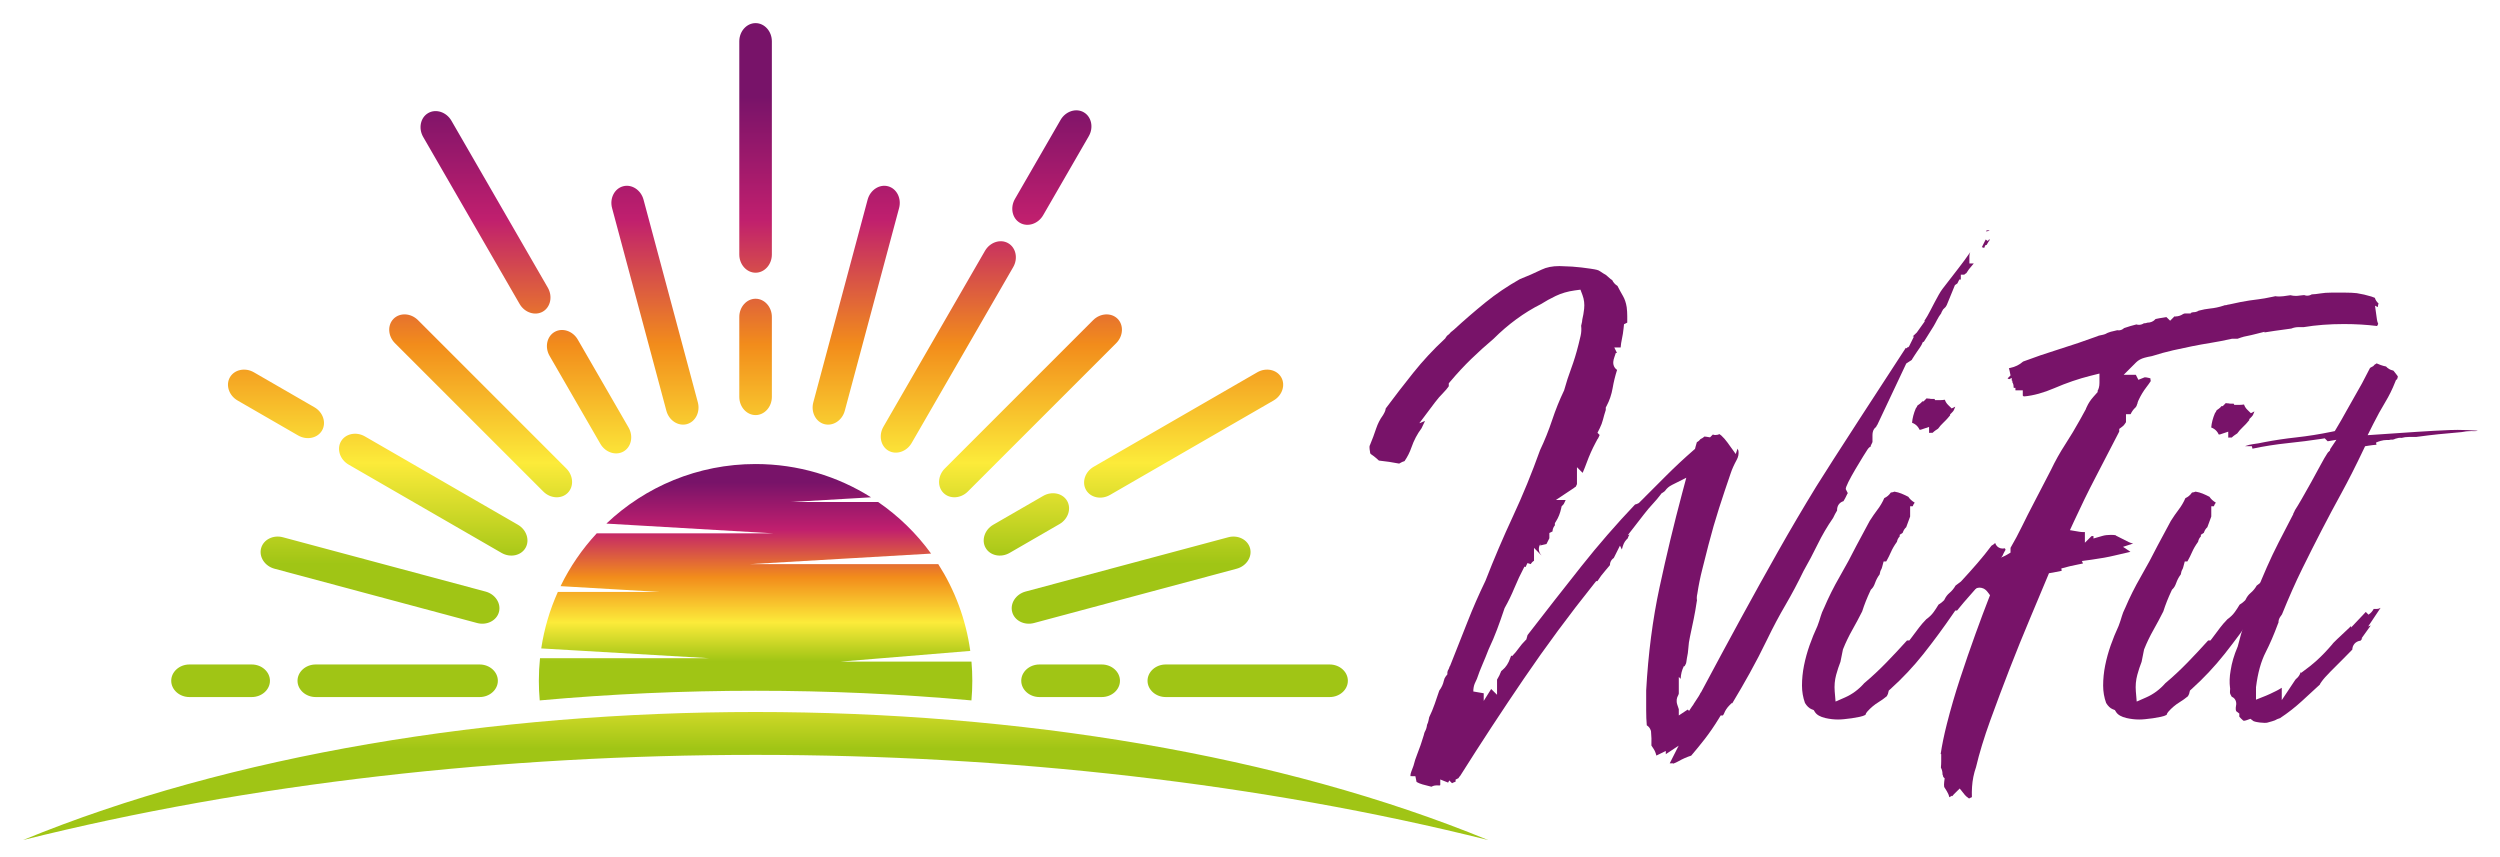
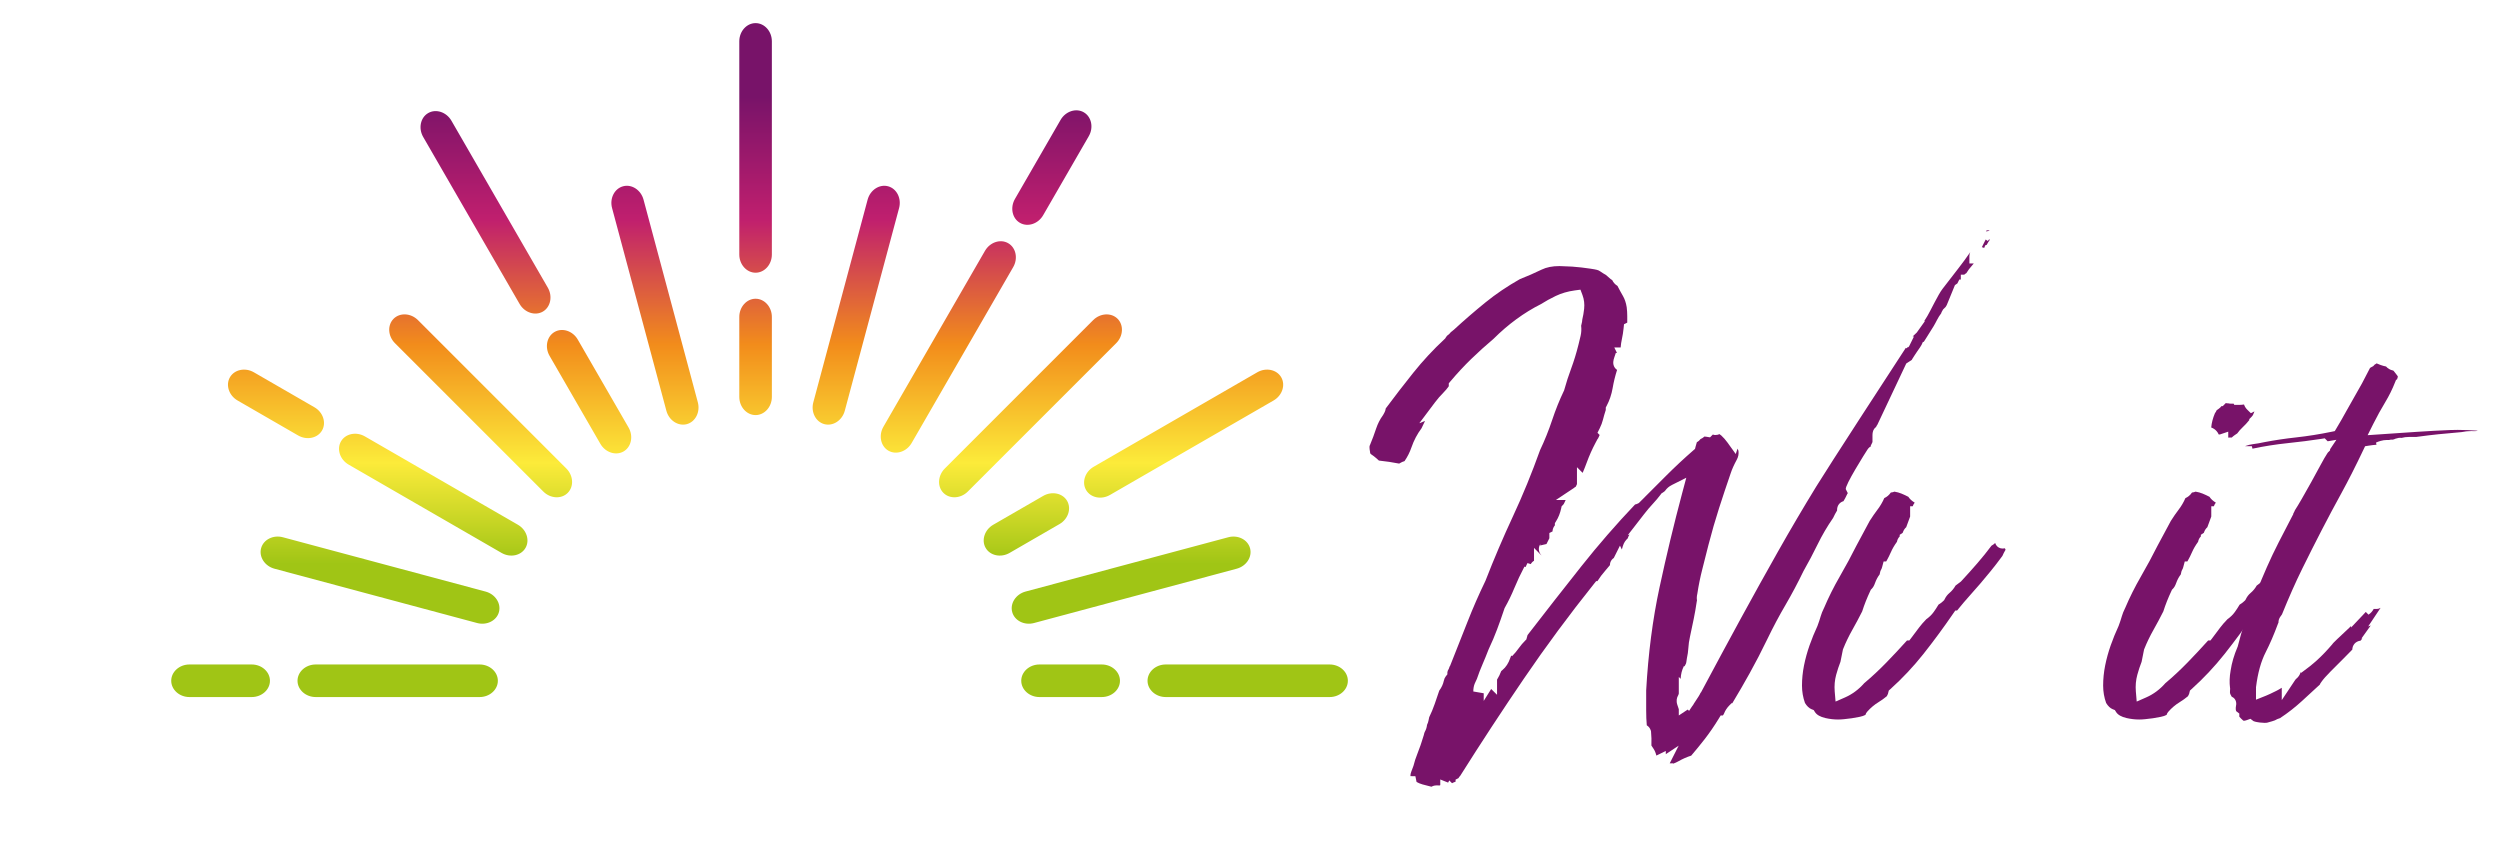
<svg xmlns="http://www.w3.org/2000/svg" version="1.1" id="Ebene_1" x="0px" y="0px" width="366.367px" height="125.526px" viewBox="0 0 366.367 125.526" enable-background="new 0 0 366.367 125.526" xml:space="preserve">
  <linearGradient id="SVGID_1_" gradientUnits="userSpaceOnUse" x1="111.309" y1="82.655" x2="111.309" y2="14.173">
    <stop offset="0" style="stop-color:#A0C515" />
    <stop offset="0.216" style="stop-color:#FCEB3A" />
    <stop offset="0.47" style="stop-color:#F28C1B" />
    <stop offset="0.737" style="stop-color:#C01F6E" />
    <stop offset="1" style="stop-color:#781369" />
  </linearGradient>
  <path fill-rule="evenodd" clip-rule="evenodd" fill="url(#SVGID_1_)" d="M144.348,36.756L129.46,62.543  c-0.731,1.27-0.4,2.848,0.734,3.504c1.135,0.654,2.668,0.148,3.4-1.117l14.889-25.786c0.732-1.267,0.404-2.849-0.734-3.503  C146.613,34.985,145.083,35.489,144.348,36.756L144.348,36.756z M70.291,97.377H46.266c-1.466,0-2.666,1.074-2.666,2.387  c0,1.314,1.202,2.387,2.666,2.387h24.025c1.463,0,2.668-1.072,2.668-2.387C72.959,98.454,71.757,97.377,70.291,97.377L70.291,97.377  z M36.892,97.377h-9.131c-1.466,0-2.668,1.074-2.668,2.387c0,1.314,1.205,2.387,2.668,2.387h9.131c1.463,0,2.668-1.072,2.668-2.387  C39.56,98.454,38.357,97.377,36.892,97.377L36.892,97.377z M194.86,97.377h-24.025c-1.465,0-2.667,1.074-2.667,2.387  c0,1.314,1.205,2.387,2.667,2.387h24.025c1.461,0,2.668-1.072,2.665-2.387C197.528,98.454,196.326,97.377,194.86,97.377  L194.86,97.377z M161.46,97.377h-9.131c-1.468,0-2.668,1.074-2.668,2.387c0,1.314,1.205,2.387,2.666,2.387h9.133  c1.463,0,2.668-1.072,2.668-2.387C164.129,98.454,162.927,97.377,161.46,97.377L161.46,97.377z M37.199,54.556l8.878,5.127  c1.27,0.731,1.773,2.265,1.117,3.4c-0.654,1.137-2.236,1.465-3.503,0.734l-8.878-5.127c-1.267-0.729-1.773-2.265-1.117-3.399  C34.351,54.155,35.93,53.824,37.199,54.556L37.199,54.556z M53.474,63.954l22.419,12.943c1.27,0.732,1.774,2.266,1.117,3.4  c-0.656,1.135-2.236,1.465-3.503,0.734L51.087,68.084c-1.267-0.729-1.773-2.262-1.117-3.4  C50.625,63.549,52.204,63.219,53.474,63.954L53.474,63.954z M66.152,17.685l14.131,24.477c0.731,1.271,0.4,2.847-0.734,3.504  c-1.135,0.653-2.668,0.15-3.4-1.117L62.018,20.073c-0.732-1.267-0.403-2.85,0.731-3.503C63.887,15.913,65.417,16.418,66.152,17.685  L66.152,17.685z M84.67,49.763l7.445,12.892c0.731,1.27,0.4,2.85-0.734,3.504c-1.135,0.656-2.667,0.15-3.399-1.117l-7.446-12.893  c-0.729-1.267-0.403-2.846,0.734-3.503C82.406,47.989,83.938,48.493,84.67,49.763L84.67,49.763z M108.341,6.054v31.245  c0,1.464,1.076,2.666,2.386,2.666c1.313,0,2.387-1.202,2.387-2.666V6.054c0-1.461-1.073-2.666-2.387-2.666  C109.417,3.388,108.341,4.59,108.341,6.054L108.341,6.054z M108.341,46.448v11.717c0,1.463,1.076,2.665,2.386,2.665  c1.313,0,2.387-1.205,2.387-2.665V46.448c0-1.463-1.073-2.668-2.387-2.668C109.417,43.78,108.341,44.982,108.341,46.448  L108.341,46.448z M184.255,54.556l-23.981,13.847c-1.269,0.73-1.773,2.264-1.117,3.398c0.656,1.139,2.236,1.467,3.503,0.734  l23.983-13.846c1.265-0.731,1.771-2.263,1.115-3.399C187.104,54.155,185.524,53.824,184.255,54.556L184.255,54.556z M152.88,72.672  l-7.319,4.225c-1.27,0.732-1.771,2.266-1.117,3.4c0.657,1.137,2.237,1.465,3.504,0.734l7.318-4.229  c1.267-0.729,1.771-2.262,1.117-3.398C155.727,72.27,154.147,71.938,152.88,72.672L152.88,72.672z M102.266,58.963l-7.96-29.707  c-0.38-1.414-1.727-2.298-2.994-1.957c-1.27,0.342-1.996,1.779-1.616,3.192l7.96,29.708c0.377,1.414,1.727,2.297,2.993,1.96  C101.916,61.817,102.646,60.378,102.266,58.963L102.266,58.963z M82.998,68.661L61.252,46.913c-1.037-1.037-2.645-1.127-3.572-0.198  c-0.928,0.931-0.838,2.538,0.196,3.575l21.747,21.744c1.034,1.037,2.645,1.129,3.573,0.199  C84.125,71.305,84.034,69.698,82.998,68.661L82.998,68.661z M71.162,86.694l-29.707-7.961c-1.415-0.381-2.854,0.346-3.193,1.613  c-0.338,1.27,0.546,2.615,1.959,2.996l29.705,7.961c1.414,0.377,2.854-0.348,3.195-1.617C73.46,88.42,72.576,87.071,71.162,86.694  L71.162,86.694z M179.999,78.733c1.415-0.381,2.854,0.346,3.193,1.613c0.341,1.27-0.545,2.619-1.958,2.996l-29.707,7.961  c-1.415,0.377-2.855-0.348-3.193-1.617c-0.341-1.266,0.543-2.615,1.958-2.996L179.999,78.733L179.999,78.733z M160.201,46.913  c1.037-1.034,2.647-1.124,3.576-0.198c0.928,0.928,0.835,2.541-0.199,3.575L141.83,72.034c-1.034,1.035-2.644,1.129-3.572,0.199  c-0.928-0.928-0.837-2.535,0.199-3.572L160.201,46.913L160.201,46.913z M127.148,29.256c0.38-1.414,1.729-2.298,2.997-1.957  c1.267,0.339,1.994,1.781,1.613,3.192l-7.958,29.708c-0.38,1.412-1.729,2.297-2.997,1.957c-1.267-0.339-1.993-1.778-1.615-3.193  L127.148,29.256L127.148,29.256z M155.424,17.573l-6.686,11.582c-0.734,1.27-0.403,2.849,0.731,3.503  c1.138,0.657,2.671,0.152,3.402-1.117l6.686-11.582c0.732-1.267,0.403-2.846-0.732-3.503  C157.689,15.8,156.158,16.304,155.424,17.573z" />
  <linearGradient id="SVGID_2_" gradientUnits="userSpaceOnUse" x1="110.728" y1="109.701" x2="110.728" y2="61.17">
    <stop offset="0" style="stop-color:#A0C515" />
    <stop offset="0.216" style="stop-color:#FCEB3A" />
    <stop offset="0.47" style="stop-color:#F28C1B" />
    <stop offset="0.737" style="stop-color:#C01F6E" />
    <stop offset="1" style="stop-color:#781369" />
  </linearGradient>
-   <path fill-rule="evenodd" clip-rule="evenodd" fill="url(#SVGID_2_)" d="M218.086,123.106c-60.864-25.02-153.854-25.02-214.718,0  C69.873,106.465,151.582,106.465,218.086,123.106z" />
  <linearGradient id="SVGID_3_" gradientUnits="userSpaceOnUse" x1="110.727" y1="96.887" x2="110.727" y2="70.7">
    <stop offset="0" style="stop-color:#A0C515" />
    <stop offset="0.216" style="stop-color:#FCEB3A" />
    <stop offset="0.47" style="stop-color:#F28C1B" />
    <stop offset="0.737" style="stop-color:#C01F6E" />
    <stop offset="1" style="stop-color:#781369" />
  </linearGradient>
-   <path fill-rule="evenodd" clip-rule="evenodd" fill="url(#SVGID_3_)" d="M79.317,95.024l24.556,1.43H79.137  c-0.112,1.088-0.17,2.193-0.17,3.311c0,0.971,0.043,1.93,0.128,2.877c20.871-1.883,42.393-1.885,63.265,0  c0.085-0.947,0.128-1.906,0.128-2.877c0-0.949-0.042-1.887-0.123-2.814h-19.12l18.944-1.562c-0.64-4.633-2.279-8.949-4.692-12.721  h-27.531l26.479-1.541c-2.135-2.941-4.761-5.5-7.758-7.559h-12.822l11.781-0.688c-4.899-3.09-10.7-4.877-16.918-4.877  c-8.473,0-16.171,3.32-21.868,8.729l24.472,1.426H87.45c-2.128,2.291-3.923,4.898-5.304,7.742l14.514,0.846H81.75  C80.583,89.338,79.753,92.116,79.317,95.024z" />
  <g>
    <g>
      <path fill="#781369" d="M209.792,115.29c-0.053-0.01-0.11-0.023-0.174-0.037c-0.363-0.084-0.754-0.186-1.161-0.301    c-0.33-0.096-0.606-0.209-0.821-0.338c-0.023-0.014-0.039-0.025-0.047-0.033l-0.17-0.832l-0.73-0.006    c0.004-0.238,0.044-0.449,0.121-0.633c0.251-0.598,0.445-1.189,0.578-1.76c0.119-0.305,0.22-0.578,0.305-0.834    c0.088-0.262,0.186-0.527,0.293-0.793c0.135-0.338,0.25-0.67,0.347-0.99c0.091-0.303,0.192-0.625,0.304-0.957l0.022-0.064    l0.013-0.068c0.035-0.18,0.087-0.332,0.147-0.438c0.168-0.295,0.271-0.625,0.308-0.984c0.109-0.217,0.185-0.441,0.225-0.67    c0.021-0.133,0.051-0.279,0.09-0.441c0.297-0.605,0.568-1.26,0.81-1.951c0.222-0.641,0.445-1.295,0.665-1.949    c0.336-0.447,0.562-0.938,0.674-1.459c0.056-0.258,0.148-0.465,0.285-0.637l0.232-0.291v-0.291c0.025-0.08,0.045-0.16,0.059-0.244    c0.115-0.184,0.219-0.393,0.27-0.623l0.055-0.055l0.081-0.203c0.85-2.125,1.683-4.229,2.475-6.256    c0.797-2.037,1.679-4.051,2.618-5.99l0.019-0.037l0.016-0.041c1.243-3.195,2.595-6.365,4.018-9.42    c1.435-3.076,2.771-6.342,3.974-9.703c0.665-1.395,1.264-2.885,1.779-4.431c0.491-1.477,1.064-2.902,1.703-4.236l0.041-0.085    l0.025-0.091c0.289-1.046,0.627-2.09,1.005-3.104c0.399-1.074,0.759-2.246,1.068-3.483c0.134-0.533,0.234-0.953,0.319-1.323    c0.109-0.474,0.136-0.97,0.078-1.479c0.006-0.03,0.018-0.088,0.043-0.175c0.072-0.257,0.114-0.502,0.127-0.734    c0.117-0.489,0.207-1.011,0.268-1.553c0.077-0.708-0.004-1.387-0.24-2.021l-0.299-0.797l-0.843,0.113    c-1.009,0.136-1.948,0.41-2.792,0.814c-0.759,0.364-1.49,0.769-2.176,1.201c-2.46,1.237-4.793,2.949-6.938,5.086    c-1.143,0.965-2.238,1.954-3.258,2.943c-1.035,1.004-2.058,2.104-3.039,3.27l-0.25,0.297v0.43    c-0.223,0.32-0.479,0.627-0.767,0.914c-0.451,0.451-0.878,0.943-1.267,1.462l-2.283,3.04l0.836-0.333    c-0.152,0.308-0.32,0.662-0.508,1.066c-0.633,0.844-1.131,1.791-1.482,2.812c-0.25,0.727-0.592,1.402-1.016,2.012    c-0.233,0.068-0.427,0.152-0.595,0.254c-0.054,0.033-0.117,0.068-0.188,0.107c-0.95-0.188-1.946-0.336-2.97-0.443    c-0.097-0.09-0.212-0.193-0.345-0.312c-0.264-0.232-0.539-0.443-0.818-0.625c-0.043-0.055-0.085-0.105-0.127-0.152    c0-0.014-0.001-0.148-0.001-0.148l-0.021-0.102c-0.046-0.234-0.069-0.453-0.069-0.648c0-0.104,0.022-0.195,0.068-0.289    l0.016-0.031l0.013-0.031c0.307-0.73,0.603-1.527,0.882-2.367c0.233-0.698,0.562-1.341,0.976-1.913l0.027-0.038l0.023-0.039    c0.13-0.216,0.34-0.565,0.377-0.944c1.333-1.79,2.689-3.548,4.036-5.23c1.397-1.746,2.933-3.401,4.567-4.919l0.109-0.103    l0.078-0.129c0.14-0.231,0.223-0.295,0.223-0.296c0.207-0.137,0.392-0.314,0.551-0.528c0.129-0.074,0.229-0.162,0.305-0.248    l0.054-0.026l0.114-0.104c1.467-1.35,3.008-2.681,4.58-3.957c1.517-1.23,3.213-2.378,5.043-3.412c1.07-0.417,2.146-0.889,3.2-1.4    c0.698-0.339,1.567-0.511,2.584-0.511c0.249,0,0.511,0.01,0.778,0.03l0.041,0.004h0.041c0.207,0,0.549,0.014,1.013,0.043    c0.453,0.028,0.917,0.072,1.374,0.128c0.47,0.06,0.914,0.12,1.33,0.178c0.469,0.067,0.738,0.124,0.883,0.16l0.043,0.009    c0.153,0.031,0.322,0.11,0.5,0.234c0.285,0.201,0.56,0.372,0.814,0.508l0.693,0.606l0.081,0.048    c0.102,0.062,0.149,0.105,0.168,0.124c0.114,0.254,0.335,0.574,0.755,0.833c0.262,0.51,0.535,1.012,0.816,1.496    c0.258,0.447,0.439,0.997,0.54,1.634c0.054,0.438,0.079,0.872,0.079,1.292v0.959l-0.475,0.237l-0.059,0.584    c-0.057,0.556-0.141,1.088-0.25,1.585c-0.09,0.405-0.151,0.817-0.182,1.231h-0.934l0.395,0.809h-0.174l-0.244,0.727    c-0.072,0.219-0.297,0.883,0.107,1.445c0.09,0.125,0.201,0.229,0.326,0.31c-0.28,0.88-0.499,1.777-0.652,2.675    c-0.16,0.929-0.455,1.804-0.88,2.6l-0.124,0.235v0.364c-0.166,0.508-0.307,0.992-0.419,1.441c-0.101,0.401-0.255,0.812-0.458,1.22    l-0.339,0.68l0.3,0.307c0.004,0.012,0.007,0.021,0.01,0.033c-0.031,0.08-0.066,0.16-0.106,0.24    c-0.051,0.102-0.101,0.205-0.149,0.307h-0.029l-0.301,0.564c-0.499,0.932-0.943,1.932-1.32,2.969    c-0.178,0.486-0.371,0.973-0.58,1.455l-0.832-0.832v2.482c-0.059,0.105-0.109,0.221-0.157,0.344    c-0.004,0.012-0.008,0.02-0.011,0.027c-0.103,0.051-0.196,0.117-0.278,0.195l-2.647,1.76h1.438    c-0.057,0.105-0.109,0.217-0.156,0.336c-0.082,0.203-0.161,0.309-0.213,0.361l-0.223,0.223l-0.066,0.307    c-0.152,0.709-0.406,1.348-0.756,1.898l-0.166,0.262v0.326c-0.218,0.256-0.335,0.566-0.348,0.893l-0.461,0.229v0.662    c0,0.033,0,0.066,0.003,0.1c-0.143,0.285-0.285,0.57-0.427,0.854l-0.926,0.215c0-0.137,0.049-0.24,0.078-0.279    c-0.391,0.527-0.349,1.211,0.092,1.697c-0.002,0.006-0.005,0.012-0.008,0.018l-1.061-1.086v1.889    c-0.199,0.113-0.362,0.279-0.473,0.486l-0.492-0.146c-0.096,0.189-0.188,0.381-0.275,0.58l-0.164-0.061    c-0.559,1.055-1.057,2.115-1.482,3.148c-0.402,0.979-0.867,1.936-1.381,2.848l-0.05,0.09l-0.032,0.096    c-0.356,1.07-0.715,2.086-1.066,3.02c-0.346,0.926-0.758,1.896-1.225,2.887l-0.016,0.035l-0.014,0.035    c-0.299,0.777-0.596,1.504-0.882,2.162c-0.302,0.691-0.577,1.408-0.819,2.127c-0.109,0.223-0.213,0.445-0.307,0.664    c-0.146,0.344-0.221,0.742-0.221,1.184l1.527,0.262v1.119l1.092-1.746l0.861,0.85v-2.229l0.018-0.027    c0.229-0.365,0.428-0.773,0.596-1.221l0.171-0.143c0.513-0.426,0.896-1.012,1.139-1.74c0.046-0.139,0.097-0.27,0.152-0.391    l0.13,0.088c0.338-0.338,0.678-0.746,1.012-1.213c0.266-0.371,0.56-0.719,0.875-1.035l0.201-0.199l0.174-0.641    c2.635-3.414,5.287-6.805,7.887-10.082c2.475-3.121,5.118-6.164,7.867-9.053c0.162-0.027,0.297-0.086,0.403-0.139l0.155-0.078    l4.031-4.033c1.266-1.264,2.593-2.502,3.947-3.68l0.254-0.221l0.08-0.328c0.052-0.207,0.104-0.391,0.156-0.545    c0.012-0.037,0.023-0.074,0.033-0.111c0.224-0.113,0.4-0.27,0.531-0.449c0.094-0.037,0.185-0.084,0.271-0.145    c0.113-0.068,0.211-0.145,0.293-0.229c0.098,0.002,0.195,0.012,0.294,0.027l0.54,0.09c0,0,0.402-0.402,0.41-0.41    c0.046,0.012,0.092,0.023,0.137,0.035l0.125,0.031h0.129c0.239,0,0.43-0.053,0.582-0.129c0.096,0.059,0.185,0.129,0.27,0.205    c0.33,0.305,0.629,0.645,0.89,1.008l1.226,1.705l0.26-0.791c0.051,0.086,0.097,0.193,0.136,0.316    c0.063,0.461-0.019,0.893-0.253,1.32c-0.395,0.725-0.684,1.369-0.885,1.973c-0.59,1.709-1.166,3.441-1.711,5.135    c-0.546,1.697-1.066,3.502-1.546,5.363c-0.302,1.203-0.601,2.385-0.899,3.551c-0.301,1.172-0.548,2.387-0.732,3.609    c-0.086,0.363-0.103,0.68-0.051,0.965c-0.002,0.021-0.007,0.07-0.027,0.154l-0.014,0.051l-0.007,0.053    c-0.12,0.83-0.267,1.67-0.438,2.498c-0.18,0.867-0.358,1.719-0.537,2.555c-0.131,0.58-0.215,1.168-0.247,1.734    c-0.027,0.451-0.095,0.926-0.202,1.404l-0.01,0.049l-0.006,0.049c-0.062,0.496-0.107,0.66-0.117,0.691    c-0.045,0.109-0.072,0.154-0.076,0.16c-0.054,0.08-0.102,0.168-0.143,0.266l-0.1-0.023c-0.287,0.572-0.443,1.197-0.469,1.861    l-0.273-0.273v2.432c-0.021,0.057-0.039,0.117-0.053,0.176c-0.035,0.072-0.071,0.143-0.106,0.215    c-0.13,0.258-0.246,0.691-0.055,1.262l0.214,0.637v0.92l1.308-0.867l0.196,0.195l0.457-0.688c0.102-0.113,0.184-0.236,0.246-0.369    l0.018-0.029c0.254-0.383,0.479-0.727,0.685-1.049c0.112-0.176,0.21-0.355,0.29-0.541h0.035l0.302-0.564    c1.881-3.529,3.755-7.004,5.567-10.328c1.824-3.342,3.651-6.635,5.431-9.783c1.808-3.201,3.706-6.426,5.644-9.586    c1.715-2.797,11.139-17.293,13.086-20.262l0.119,0.069l0.168-0.21v0.103l0.188-0.17l0.721-1.459h-0.195l0.609-0.579l1.19-1.668    h-0.104c0.162-0.257,0.319-0.511,0.472-0.761c0.396-0.649,1.583-3.167,2.214-3.97c0.779-1.02,1.547-2.014,2.293-2.968    c0.596-0.762,1.189-1.57,1.77-2.412c-0.078,0.166-0.125,0.361-0.125,0.586v1.066h0.645c-0.086,0.112-0.176,0.22-0.271,0.322    c-0.312,0.34-0.588,0.708-0.822,1.1c-0.113,0.062-0.215,0.137-0.303,0.221h-0.506v0.72h-0.223l-0.283,0.566l-0.357,0.248    l-1.197,2.921c-0.066,0.091-0.123,0.186-0.172,0.285c-0.018,0.016-0.036,0.033-0.053,0.05l-0.314,0.312l-0.223,0.395    c-0.018,0.05-0.032,0.102-0.045,0.155c-0.488,0.615-0.754,1.312-1.115,1.896c-0.402,0.648-0.75,1.204-1.146,1.83l-0.316,0.496    l-0.098-0.043c-0.281,0.562-0.113,0.339-0.443,0.835c-0.361,0.541-0.507,0.705-0.807,1.186c-0.113,0.17-0.223,0.341-0.333,0.523    c-0.023,0.039-0.045,0.079-0.064,0.12l-0.806,0.524l-4.232,8.972c-0.081,0.102-0.146,0.213-0.19,0.332    c-0.272,0.184-0.528,0.541-0.528,1.229v0.982c-0.091,0.182-0.179,0.367-0.264,0.555l0.066,0.047    c-0.205,0.104-0.386,0.268-0.526,0.482c-0.269,0.4-3.412,5.375-3.179,5.836l0.285,0.564l-0.099,0.164l-0.025,0.057    c-0.156,0.342-0.325,0.662-0.507,0.957c-0.562,0.158-0.938,0.648-0.938,1.283v0.086c-0.209,0.342-0.404,0.705-0.582,1.09    c-0.846,1.217-1.611,2.523-2.276,3.883c-0.651,1.332-1.337,2.629-2.034,3.85l-0.02,0.033l-0.016,0.031    c-0.826,1.711-1.705,3.365-2.611,4.916c-0.938,1.6-1.843,3.303-2.691,5.062c-0.83,1.719-1.698,3.395-2.579,4.979    c-0.798,1.438-1.653,2.914-2.546,4.396h-0.109l-0.312,0.312c-0.342,0.342-0.604,0.734-0.775,1.168    c-0.046,0.111-0.107,0.217-0.186,0.316h-0.32l-0.312,0.51c-0.639,1.043-1.311,2.023-2.002,2.916    c-0.637,0.822-1.311,1.648-2.006,2.459c-0.633,0.199-1.256,0.475-1.859,0.818c-0.251,0.143-0.514,0.264-0.786,0.363v-0.055h-0.503    l1.311-2.59l-1.887,1.25v-0.471l-1.382,0.676c-0.091-0.385-0.229-0.717-0.413-0.996l-0.313-0.471    c0.024-0.721,0.007-1.395-0.054-2.01l-0.012-0.119l-0.039-0.115c-0.105-0.314-0.308-0.564-0.574-0.725    c-0.06-0.66-0.089-1.387-0.089-2.172v-2.938c0.296-5.363,0.952-10.439,1.954-15.086c1.014-4.711,2.128-9.352,3.312-13.791    l0.613-2.293l-2.121,1.064c-0.398,0.199-0.727,0.479-0.975,0.83c-0.035,0.049-0.128,0.152-0.355,0.287l-0.179,0.107l-0.125,0.168    c-0.327,0.438-0.696,0.877-1.096,1.307c-0.44,0.471-0.885,0.994-1.32,1.555l-2.405,3.1l0.264-0.105    c-0.117,0.174-0.212,0.369-0.284,0.588c-0.286,0.242-0.561,0.613-0.724,1.184l-0.123,0.432l-0.277-0.57l-0.904,1.811    c-0.241,0.158-0.416,0.383-0.503,0.646c-0.043,0.131-0.063,0.266-0.061,0.402c-0.231,0.287-0.461,0.562-0.69,0.818    c-0.402,0.453-0.787,0.965-1.148,1.531h-0.185l-0.319,0.398c-3.601,4.5-7.049,9.164-10.252,13.863    c-3.178,4.666-6.324,9.465-9.35,14.268c-0.094,0.088-0.184,0.199-0.26,0.344l-0.418,0.211v0.301    c-0.105,0.029-0.21,0.07-0.313,0.121l-0.208,0.105l-0.408-0.408l-0.162,0.322l-1.154-0.463v0.834    c-0.062,0.018-0.123,0.039-0.18,0.066l-0.078-0.031h-0.205C210.249,115.09,209.987,115.168,209.792,115.29z M222.721,90.077v0.002    c-0.002,0-0.002,0-0.003,0.002L222.721,90.077z M290.436,36.219l0.561-1.12l0.312,0.221c0.059-0.073,0.129-0.161,0.199-0.261    l0.09,0.09c-0.159,0.219-0.31,0.463-0.454,0.734l-0.214,0.069l-0.153,0.381L290.436,36.219z M291.03,33.914    c0.039-0.053,0.077-0.105,0.117-0.158h0.414l-0.008,0.021l-0.16,0.08L291.03,33.914z" />
      <path fill="#781369" d="M269.358,105.442c-0.604,0-1.224-0.072-1.844-0.213c-0.76-0.174-1.277-0.471-1.539-0.881l-0.184-0.291    l-0.32-0.127c-0.351-0.141-0.672-0.445-0.957-0.91c-0.291-0.807-0.439-1.664-0.439-2.549c0-0.971,0.1-1.959,0.294-2.938    c0.201-0.998,0.475-1.992,0.813-2.955c0.345-0.975,0.725-1.912,1.131-2.781l0.016-0.037l0.016-0.037    c0.185-0.494,0.345-0.975,0.476-1.43c0.102-0.355,0.259-0.746,0.468-1.166l0.016-0.029l0.014-0.031    c0.637-1.506,1.402-3.039,2.278-4.557c0.901-1.561,1.726-3.088,2.45-4.537l1.951-3.637c0.394-0.617,0.777-1.17,1.139-1.645    c0.399-0.52,0.734-1.09,0.997-1.697c0.379-0.166,0.704-0.441,0.958-0.814c0.204-0.02,0.381-0.066,0.531-0.131    c0.367,0.061,0.711,0.154,1.027,0.285c0.359,0.148,0.697,0.307,1.009,0.471c0.216,0.334,0.527,0.619,0.93,0.854    c-0.034,0.055-0.077,0.119-0.13,0.201l-0.037,0.053l-0.028,0.059c-0.038,0.076-0.069,0.15-0.094,0.221h-0.379v1.506l-0.575,1.561    c-0.223,0.201-0.393,0.461-0.494,0.764c-0.009,0.027-0.018,0.047-0.023,0.061l-0.436,0.289v0.238    c-0.262,0.26-0.353,0.553-0.384,0.711c-0.007,0.029-0.014,0.057-0.021,0.078c-0.373,0.512-0.675,1.029-0.899,1.545    c-0.19,0.432-0.394,0.842-0.606,1.217c-0.026,0.041-0.051,0.082-0.074,0.121h-0.374l-0.216,0.807    c-0.049,0.193-0.092,0.273-0.104,0.293c-0.136,0.227-0.223,0.488-0.262,0.795c-0.279,0.359-0.508,0.789-0.686,1.287    c-0.125,0.357-0.282,0.631-0.467,0.816l-0.131,0.131l-0.08,0.168c-0.483,1.027-0.885,2.041-1.195,3.02    c-0.455,0.906-0.934,1.801-1.42,2.662c-0.529,0.934-0.988,1.885-1.365,2.826l-0.036,0.092l-0.36,1.799    c-0.236,0.604-0.449,1.244-0.631,1.91c-0.212,0.779-0.283,1.6-0.213,2.438l0.125,1.484l1.363-0.596    c1.077-0.471,2.032-1.178,2.84-2.104c1.086-0.908,2.178-1.926,3.251-3.029c1.019-1.047,2.032-2.131,3.019-3.229h0.34l0.326-0.426    c0.359-0.48,0.719-0.959,1.078-1.439c0.312-0.414,0.678-0.836,1.09-1.254c0.422-0.295,0.783-0.646,1.076-1.051    c0.233-0.318,0.467-0.68,0.697-1.072c0.035-0.027,0.072-0.055,0.111-0.078c0.229-0.137,0.434-0.297,0.612-0.475l0.122-0.123    l0.078-0.156c0.175-0.35,0.396-0.637,0.678-0.873c0.369-0.312,0.672-0.678,0.903-1.092l0.788-0.592l0.064-0.07    c0.785-0.844,1.579-1.73,2.361-2.633c0.731-0.846,1.42-1.701,2.051-2.547c0.203-0.111,0.385-0.246,0.541-0.4    c0.029,0.098,0.071,0.191,0.127,0.283c0.207,0.334,0.568,0.533,0.97,0.533c0.091,0,0.18-0.01,0.272-0.029    c0.02-0.002,0.041-0.006,0.062-0.01c0.021,0.068,0.051,0.141,0.092,0.217c-0.182,0.305-0.336,0.607-0.464,0.908    c-0.634,0.859-1.187,1.576-1.687,2.188c-0.512,0.627-1.037,1.256-1.561,1.873c-0.492,0.58-1.029,1.191-1.597,1.818    c-0.534,0.59-1.125,1.285-1.798,2.121h-0.26l-0.322,0.463c-1.408,2.053-2.875,4.043-4.361,5.918    c-1.455,1.834-3.078,3.559-4.821,5.127l-0.242,0.219l-0.124,0.494c-0.053,0.092-0.107,0.201-0.166,0.334    c-0.382,0.318-0.783,0.607-1.197,0.859c-0.627,0.383-1.188,0.855-1.672,1.406c-0.127,0.137-0.215,0.299-0.262,0.471    c-0.215,0.117-0.493,0.211-0.828,0.281c-0.82,0.17-1.58,0.283-2.256,0.34l-0.034,0.004    C269.959,105.424,269.657,105.442,269.358,105.442z" />
-       <path fill="#781369" d="M288.558,117.02c-0.348-0.234-0.532-0.42-0.628-0.541l-0.74-0.926l-0.843,0.834    c-0.071,0.07-0.153,0.166-0.226,0.291c-0.016-0.023-0.033-0.047-0.05-0.07l-0.407,0.225c-0.062-0.303-0.183-0.598-0.359-0.881    l-0.389-0.623c-0.035-0.209-0.033-0.459,0.002-0.746l0.066-0.52l-0.204-0.203c-0.019-0.137-0.058-0.262-0.111-0.373    c0.006-0.334-0.065-0.656-0.214-0.953l-0.023-0.047c0.03-0.295,0.046-0.602,0.046-0.914v-1.066h-0.081    c0.203-1.348,0.505-2.814,0.902-4.379c0.561-2.217,1.219-4.475,1.957-6.717c0.748-2.275,1.5-4.457,2.236-6.486    c0.732-2.021,1.379-3.752,1.923-5.143l0.217-0.555l-0.357-0.475c-0.413-0.549-0.905-0.631-1.161-0.631    c-0.199,0-0.476,0.045-0.756,0.236c-0.105-0.023-0.201-0.031-0.283-0.031c-0.388,0-0.79,0.092-1.196,0.271    c-0.194,0.086-0.399,0.152-0.614,0.195c-0.094,0.016-0.183,0.029-0.268,0.043c-0.102-0.145-0.223-0.275-0.359-0.393    c0.039-0.1,0.069-0.203,0.094-0.312l0.768-0.516l-0.034-0.051c0.29-0.104,0.575-0.223,0.856-0.355    c0.553-0.264,1.215-0.479,1.966-0.639l-0.033-2.066c0.012-0.016,0.022-0.031,0.034-0.045l0.396-0.529l-0.041-0.082l0.241-0.24    v0.398l0.377-0.186l0.061,0.256c0.399,0,0.858-0.07,1.399-0.217c0.539-0.143,1.008-0.332,1.395-0.564l0.52-0.309v-0.701    c0.596-1.02,1.164-2.086,1.69-3.168c0.536-1.104,1.106-2.227,1.692-3.34l0.01-0.021c0.406-0.812,0.824-1.619,1.243-2.396    c0.431-0.801,0.858-1.627,1.274-2.457l0.008-0.016c0.635-1.33,1.338-2.59,2.09-3.744c0.79-1.219,1.529-2.451,2.197-3.664    l0.869-1.58h-0.025c0.049-0.098,0.094-0.195,0.139-0.294c0.225-0.5,0.543-0.983,0.947-1.436l0.673-0.756l-0.077-0.075    c0.176-0.287,0.303-0.683,0.303-1.227v-1.366l-1.324,0.331c-1.727,0.432-3.505,1.04-5.287,1.809    c-1.566,0.675-3.035,1.081-4.373,1.207c-0.057-0.01-0.111-0.016-0.166-0.021c-0.028-0.036-0.057-0.068-0.086-0.1v-0.77h-1.078    v-0.359h-0.226c-0.013-0.025-0.028-0.05-0.044-0.073v-0.119c0-0.233-0.065-0.448-0.18-0.628v-0.213l-0.09-0.044v-0.378    l-0.381,0.188l-0.121-0.06c-0.039-0.02-0.078-0.037-0.115-0.054c0.012-0.012,0.023-0.023,0.035-0.035l0.404-0.405l-0.113-0.56    c-0.033-0.162-0.071-0.33-0.13-0.492c0.058-0.019,0.122-0.034,0.194-0.049c0.723-0.145,1.357-0.458,1.893-0.933    c1.654-0.622,3.41-1.225,5.227-1.792c1.925-0.601,3.816-1.241,5.621-1.904l0.055-0.02l0.052-0.025    c0.053-0.027,0.103-0.046,0.149-0.058c0.065-0.017,0.225-0.052,0.576-0.123l0.023-0.004l0.021-0.006    c0.116-0.029,0.36-0.089,0.59-0.243l0.18-0.071c0.232-0.093,0.481-0.164,0.74-0.211c0.198-0.036,0.387-0.082,0.566-0.137    c0.066,0.013,0.137,0.02,0.208,0.02c0.205,0,0.507-0.059,0.795-0.332c0.315-0.111,0.622-0.21,0.916-0.295    c0.275-0.078,0.567-0.157,0.883-0.239c0.119,0.037,0.244,0.057,0.372,0.057c0.191,0,0.453-0.044,0.73-0.225h0.057    c0.147,0,0.298-0.03,0.439-0.09h0.01c0.486,0,0.909-0.189,1.201-0.535c0.36-0.083,0.713-0.148,1.054-0.193    c0.188-0.025,0.366-0.055,0.536-0.09l0.545,0.531l0.635-0.636c0.027,0.002,0.055,0.004,0.08,0.005l-0.018,0.037l0.109-0.035    c0.381-0.004,0.743-0.118,1.078-0.342c0.014-0.01,0.027-0.019,0.041-0.025l0.196-0.064c0.009-0.001,0.017-0.001,0.025-0.001h0.876    l0.02-0.099l0.334-0.092c0.027,0.002,0.054,0.003,0.08,0.003c0.15,0,0.439-0.03,0.729-0.223c0.578-0.155,1.138-0.262,1.664-0.314    c0.67-0.065,1.322-0.203,1.938-0.409l0.136-0.045l0.029-0.02c0.012,0,0.024,0,0.037,0c0.204,0,0.383-0.053,0.521-0.11    c0.006-0.002,0.01-0.003,0.016-0.005l0.01,0.019c0.742-0.171,1.35-0.301,1.807-0.386c0.456-0.086,0.883-0.159,1.27-0.22    c0.389-0.059,0.83-0.117,1.311-0.175c0.536-0.062,1.23-0.185,2.121-0.375l0.308-0.066l0.017-0.017    c0.217,0.031,0.43,0.047,0.639,0.047c0.197,0,0.393-0.014,0.583-0.041c0.343-0.049,0.687-0.098,1.032-0.147    c0.262,0.065,0.527,0.099,0.792,0.099c0.179,0,0.36-0.016,0.538-0.045c0.248-0.041,0.477-0.065,0.681-0.073    c0.19,0.076,0.36,0.088,0.446,0.088c0.24,0,0.467-0.067,0.664-0.19c0.406-0.02,0.828-0.066,1.264-0.139    c0.479-0.08,1.025-0.12,1.623-0.12h2.021c0.629,0,1.202,0.026,1.703,0.081c0.719,0.112,1.446,0.281,2.165,0.501    c0.171,0.053,0.331,0.114,0.48,0.184c0.103,0.342,0.29,0.62,0.538,0.814c-0.055,0.171-0.091,0.353-0.105,0.542l-0.412-0.208    l0.283,2.021c0.027,0.189,0.081,0.412,0.186,0.647l-0.158,0.313c-1.518-0.191-3.147-0.288-4.859-0.288    c-2.139,0-4.119,0.151-5.887,0.449h-0.72c-0.396,0-0.768,0.071-1.109,0.212c-0.761,0.108-1.563,0.22-2.446,0.337    c-0.508,0.068-1.005,0.146-1.49,0.23v-0.092l-1.326,0.334c-0.266,0.066-0.457,0.113-0.593,0.146l-1.184,0.253l0.009,0.009    c-0.146,0.034-0.381,0.104-0.861,0.279h-0.824l-0.114,0.025c-1.059,0.236-2.051,0.429-2.948,0.572    c-0.945,0.152-1.881,0.321-2.781,0.502c-0.893,0.179-1.824,0.377-2.768,0.59c-0.946,0.214-1.994,0.502-3.117,0.855    c-0.374,0.064-0.73,0.144-1.064,0.234c-0.508,0.139-0.924,0.367-1.236,0.679l-1.82,1.82H313l0.372,0.735l0.903-0.36    c0.005,0,0.033-0.004,0.086-0.004c0.096,0,0.271,0.015,0.556,0.089c0.078,0.021,0.151,0.041,0.219,0.06    c-0.001,0.135,0.017,0.268,0.054,0.395c-0.188,0.29-0.396,0.582-0.621,0.872c-0.465,0.597-0.869,1.269-1.201,1.996    c-0.081,0.169-0.123,0.326-0.139,0.468l-0.021-0.003c-0.088,0.35-0.198,0.489-0.257,0.54c-0.293,0.261-0.527,0.58-0.703,0.955    c-0.017,0.012-0.033,0.023-0.049,0.035h-0.641v1.166c-0.105,0.145-0.195,0.273-0.271,0.39c-0.027,0.039-0.106,0.137-0.293,0.277    l-0.426,0.318v0.385l-0.24,0.469c-1.045,2.033-2.133,4.133-3.233,6.242c-1.084,2.078-2.149,4.256-3.169,6.475l-0.582,1.266    l1.373,0.232c0.201,0.033,0.406,0.051,0.608,0.051c0.069,0,0.14-0.004,0.21-0.006v1.566l0.97-0.969    c0.099-0.002,0.195-0.004,0.289-0.01v0.357l1.358-0.389c0.323-0.092,0.725-0.139,1.191-0.139c0.564,0,0.738,0.068,0.745,0.072    l0.017,0.008l-0.035,0.018l1.893,0.957c0.219,0.109,0.436,0.178,0.648,0.205l-1.487,0.494l1.089,0.73    c-0.692,0.152-1.453,0.33-2.311,0.537c-0.943,0.229-2.072,0.434-3.355,0.609l-1.459,0.199l0.174,0.357    c-0.195,0.045-0.396,0.086-0.605,0.125c-0.836,0.156-1.701,0.359-2.57,0.607l0.048,0.348c-0.438,0.102-0.865,0.186-1.279,0.256    l-0.585,0.096l-0.227,0.549c-0.706,1.707-1.543,3.705-2.559,6.104c-0.985,2.33-1.986,4.805-2.978,7.355    c-0.987,2.543-1.942,5.092-2.841,7.574c-0.9,2.492-1.604,4.795-2.088,6.848c-0.321,0.91-0.516,1.881-0.58,2.885    c-0.033,0.51-0.041,1.012-0.022,1.502c-0.067,0.023-0.135,0.051-0.203,0.086L288.558,117.02z" />
      <path fill="#781369" d="M313.491,105.442c-0.604,0-1.225-0.072-1.844-0.213c-0.76-0.174-1.277-0.471-1.539-0.881l-0.184-0.291    l-0.32-0.127c-0.351-0.141-0.673-0.445-0.957-0.91c-0.292-0.807-0.439-1.664-0.439-2.549c0-0.971,0.099-1.959,0.294-2.938    c0.2-0.998,0.475-1.992,0.813-2.955c0.345-0.975,0.725-1.912,1.13-2.781l0.018-0.037l0.015-0.037    c0.185-0.494,0.345-0.975,0.476-1.43c0.101-0.354,0.259-0.746,0.468-1.166l0.016-0.029l0.013-0.031    c0.637-1.506,1.403-3.039,2.279-4.557c0.9-1.561,1.725-3.088,2.45-4.537l1.951-3.637c0.393-0.617,0.775-1.17,1.139-1.645    c0.398-0.52,0.732-1.088,0.995-1.693c0.333-0.143,0.679-0.393,0.964-0.818c0.203-0.02,0.377-0.068,0.527-0.131    c0.366,0.061,0.711,0.154,1.027,0.285c0.359,0.148,0.697,0.307,1.008,0.471c0.217,0.334,0.527,0.619,0.93,0.854    c-0.033,0.055-0.076,0.119-0.13,0.201l-0.036,0.053l-0.029,0.059c-0.037,0.076-0.068,0.15-0.093,0.221h-0.379v1.506l-0.575,1.561    c-0.224,0.201-0.393,0.461-0.494,0.764c-0.01,0.027-0.018,0.047-0.023,0.061l-0.436,0.289v0.238    c-0.262,0.26-0.353,0.553-0.385,0.711c-0.006,0.029-0.013,0.057-0.02,0.078c-0.373,0.512-0.676,1.029-0.9,1.545    c-0.188,0.432-0.393,0.842-0.605,1.217c-0.027,0.041-0.051,0.082-0.074,0.121h-0.374l-0.216,0.807    c-0.049,0.193-0.092,0.273-0.104,0.293c-0.136,0.227-0.223,0.488-0.263,0.795c-0.278,0.359-0.508,0.791-0.684,1.287    c-0.126,0.357-0.283,0.631-0.468,0.816l-0.132,0.131l-0.079,0.168c-0.484,1.027-0.886,2.041-1.195,3.02    c-0.457,0.908-0.934,1.803-1.42,2.662c-0.529,0.934-0.988,1.885-1.365,2.826l-0.037,0.092l-0.359,1.799    c-0.236,0.602-0.449,1.244-0.631,1.91c-0.212,0.779-0.284,1.6-0.214,2.438l0.125,1.484l1.364-0.598    c1.077-0.469,2.032-1.176,2.84-2.102c1.086-0.908,2.179-1.928,3.252-3.029c1.018-1.047,2.032-2.131,3.018-3.229h0.34l0.325-0.426    c0.36-0.48,0.72-0.959,1.079-1.439c0.312-0.414,0.679-0.836,1.09-1.254c0.422-0.295,0.783-0.646,1.076-1.051    c0.232-0.318,0.467-0.68,0.697-1.072c0.035-0.027,0.072-0.055,0.111-0.078c0.229-0.137,0.434-0.297,0.612-0.475l0.122-0.123    l0.078-0.154c0.174-0.352,0.396-0.639,0.678-0.877c0.369-0.311,0.672-0.676,0.903-1.09l0.787-0.592l0.065-0.07    c0.784-0.844,1.578-1.73,2.361-2.633c0.73-0.846,1.42-1.701,2.051-2.547c0.203-0.111,0.384-0.246,0.541-0.4    c0.029,0.098,0.071,0.191,0.127,0.283c0.206,0.334,0.568,0.533,0.969,0.533c0.091,0,0.182-0.01,0.272-0.029    c0.021-0.002,0.042-0.006,0.063-0.01c0.021,0.068,0.051,0.141,0.092,0.217c-0.182,0.305-0.337,0.607-0.465,0.908    c-0.634,0.859-1.186,1.576-1.686,2.188c-0.512,0.627-1.037,1.256-1.561,1.873c-0.493,0.58-1.03,1.191-1.597,1.818    c-0.535,0.59-1.124,1.285-1.797,2.121h-0.261l-0.322,0.463c-1.408,2.053-2.875,4.043-4.361,5.918    c-1.456,1.834-3.078,3.559-4.822,5.127l-0.241,0.219l-0.124,0.494c-0.054,0.092-0.107,0.201-0.166,0.334    c-0.383,0.318-0.784,0.607-1.197,0.859c-0.627,0.383-1.189,0.855-1.672,1.406c-0.127,0.137-0.215,0.299-0.262,0.471    c-0.215,0.117-0.494,0.211-0.829,0.281c-0.819,0.17-1.579,0.283-2.255,0.34l-0.035,0.004    C314.092,105.424,313.79,105.442,313.491,105.442z M326.544,63.258l-1.241,0.416h-0.156c-0.076-0.182-0.18-0.346-0.311-0.494    c-0.211-0.242-0.475-0.42-0.788-0.531c0.058-0.676,0.24-1.377,0.543-2.092c0.112-0.141,0.196-0.286,0.253-0.438    c0.096-0.066,0.199-0.139,0.309-0.218c0.155-0.11,0.288-0.24,0.398-0.386h0.189l0.447-0.448c0.093,0.026,0.197,0.044,0.312,0.044    c0.018,0,0.036-0.001,0.055-0.001c0.134,0.034,0.257,0.045,0.361,0.045h0.422l0.091,0.181h0.655c0.277,0,0.535-0.02,0.771-0.059    c0.093,0.279,0.248,0.532,0.457,0.739l0.543,0.536l0.512-0.256c0.002,0.007,0.004,0.014,0.006,0.021    c-0.066,0.148-0.129,0.3-0.186,0.453c-0.021,0.055-0.08,0.169-0.251,0.34l-0.312,0.312v0.143c-0.292,0.37-0.632,0.738-1.012,1.095    c-0.273,0.256-0.524,0.541-0.75,0.855l-0.374,0.25c-0.149,0.1-0.292,0.219-0.431,0.357h-0.322c-0.064,0-0.128,0.004-0.192,0.008    V63.258z" />
      <path fill="#781369" d="M331.874,105.934c-0.197,0-0.43-0.016-0.691-0.049c-0.682-0.086-0.905-0.189-0.941-0.207l-0.449-0.338    l-0.543,0.195c-0.199,0.072-0.326,0.088-0.398,0.088c-0.084,0-0.105-0.02-0.123-0.035c-0.219-0.186-0.408-0.377-0.566-0.568    v-0.453l-0.426-0.32c-0.065-0.049-0.158-0.305-0.041-0.928l0.018-0.098v-0.098c0-0.514-0.299-0.875-0.668-1.029    c-0.072-0.117-0.137-0.236-0.191-0.357c-0.064-0.143-0.082-0.365-0.047-0.641l0.016-0.137l-0.018-0.135    c-0.104-0.787-0.076-1.645,0.084-2.551l0.004-0.027c0.166-1.102,0.503-2.254,1.004-3.424l0.033-0.076l0.021-0.084    c0.293-1.172,0.617-2.289,0.96-3.32c0.579-1.568,1.149-3.051,1.692-4.408c0.529-1.326,1.07-2.615,1.604-3.832    c0.531-1.207,1.111-2.428,1.727-3.629c0.618-1.207,1.297-2.52,2.018-3.902l0.121-0.232v-0.08c0.099-0.152,0.174-0.324,0.242-0.492    c0.254-0.389,0.593-0.951,1.009-1.672c0.427-0.74,0.887-1.555,1.403-2.488c0.47-0.854,0.926-1.689,1.354-2.482    c0.402-0.748,0.717-1.293,0.937-1.621l0.123-0.186c0.005-0.004,0.326-0.324,0.326-0.324v-0.162l0.923-1.381l-1.277,0.215    l-0.43-0.432l-0.534,0.084c-1.528,0.234-3.173,0.443-4.892,0.621c-1.744,0.182-3.482,0.455-5.166,0.812l-0.09-0.367h-0.836    c-0.047,0-0.091,0-0.133,0.004c-0.003,0-0.006,0-0.008-0.002c0.02-0.014,0.036-0.023,0.049-0.031    c0.373-0.135,0.75-0.227,1.123-0.273c0.505-0.062,1.048-0.158,1.611-0.283c1.525-0.293,3.109-0.529,4.709-0.703    c1.672-0.184,3.414-0.461,5.179-0.826l0.458-0.094l0.24-0.402c0.536-0.892,1.012-1.722,1.416-2.466    c0.381-0.703,0.768-1.387,1.149-2.033c0.384-0.65,0.783-1.357,1.188-2.101c0.351-0.647,0.743-1.404,1.172-2.254    c0.035-0.022,0.069-0.044,0.103-0.066c0.053-0.034,0.122-0.073,0.197-0.111l0.155-0.078l0.122-0.122    c0.035-0.034,0.069-0.072,0.104-0.117c0.107-0.05,0.201-0.11,0.283-0.178c0.174,0.081,0.364,0.158,0.57,0.231    c0.289,0.104,0.559,0.179,0.813,0.226c0.257,0.292,0.59,0.49,0.978,0.575c0.06,0.014,0.096,0.031,0.119,0.047l0.545,0.7    c0.042,0.066,0.073,0.123,0.096,0.171c-0.051,0.119-0.091,0.245-0.119,0.379l-0.159,0.105L351,55.995    c-0.396,1.014-0.883,2.002-1.447,2.936c-0.609,1.005-1.197,2.073-1.75,3.176l-0.833,1.667l7.163-0.486    c1.784-0.117,3.438-0.209,4.914-0.268c0.357-0.014,0.734-0.021,1.122-0.021c0.903,0,1.896,0.039,2.958,0.117    c-0.162,0.047-0.324,0.07-0.49,0.07c-0.035,0-0.071-0.002-0.107-0.004c-0.124-0.008-0.247-0.01-0.369-0.01    c-0.465,0-0.945,0.051-1.428,0.152c-1.448,0.127-2.518,0.227-3.362,0.311c-0.892,0.09-1.999,0.223-3.292,0.398h-1.052    c-0.387,0-0.751,0.049-1.087,0.141c-0.07-0.014-0.143-0.02-0.216-0.02c-0.167,0-0.317,0.035-0.442,0.078    c-0.186,0.031-0.34,0.09-0.467,0.16h-0.062l-0.075,0.039c-0.05-0.006-0.101-0.008-0.151-0.008c-0.145,0-0.287,0.02-0.428,0.059    h-0.352c-0.273,0-0.568,0.045-0.873,0.131c-0.277,0.08-0.498,0.16-0.679,0.25l0.073,0.312c-0.415,0.033-0.791,0.076-1.121,0.131    l-0.551,0.09l-0.24,0.504c-1.127,2.373-2.206,4.5-3.207,6.328c-1.016,1.85-2.004,3.703-2.934,5.506    c-0.919,1.775-1.875,3.672-2.842,5.637c-0.953,1.936-1.947,4.178-2.955,6.664c-0.094,0.137-0.164,0.236-0.221,0.311    c-0.201,0.271-0.301,0.584-0.296,0.912l-0.057,0.113l-0.021,0.055c-0.584,1.578-1.188,2.975-1.791,4.154    c-0.686,1.338-1.16,3.045-1.413,5.072l-0.009,0.066v0.066c0,0.029,0.002,0.061,0.004,0.09c-0.002,0.029-0.004,0.059-0.004,0.09    v1.574l1.463-0.584c0.334-0.133,0.803-0.352,1.43-0.666c0.346-0.172,0.637-0.336,0.883-0.496v1.814l1.955-2.939    c0.058-0.088,0.118-0.156,0.184-0.209c0.293-0.234,0.504-0.549,0.632-0.939l0.005-0.006l0.08,0.084    c0.863-0.617,1.652-1.248,2.344-1.877c0.691-0.627,1.418-1.387,2.16-2.254l0.043-0.049l0.036-0.055    c0.012-0.016,0.132-0.184,0.694-0.709c0.449-0.418,0.945-0.887,1.486-1.396c0.184-0.174,0.363-0.344,0.539-0.514v0.219    l1.842-1.951c0.104-0.111,0.208-0.223,0.312-0.334l0.4,0.4c0.33-0.219,0.586-0.502,0.76-0.842l0.438,0.002    c0.228,0,0.412-0.066,0.572-0.162l-1.822,2.732l0.385-0.152c-0.057,0.078-0.114,0.158-0.172,0.24l-1.203,1.686h0.127    c-0.066,0.086-0.146,0.188-0.247,0.307c-0.79,0.094-1.206,0.703-1.212,1.309c-0.418,0.432-0.854,0.877-1.307,1.328l-1.887,1.889    c-0.623,0.623-1.066,1.127-1.348,1.535c-0.105,0.125-0.174,0.252-0.217,0.373c-0.795,0.74-1.656,1.533-2.625,2.416    c-0.974,0.889-1.99,1.688-3.019,2.373l-0.085,0.057l-0.057,0.055c-0.01,0.006-0.027,0.014-0.057,0.021    c-0.26,0.072-0.512,0.182-0.747,0.322c-0.136,0.045-0.271,0.09-0.407,0.137c-0.166,0.053-0.354,0.107-0.564,0.16l-0.038,0.01    l-0.036,0.012C332.288,105.901,332.156,105.934,331.874,105.934z" />
    </g>
-     <path fill="#781369" d="M282.7,62.563l-1.24,0.418h-0.156c-0.077-0.182-0.18-0.348-0.311-0.496   c-0.211-0.242-0.475-0.418-0.789-0.531c0.059-0.676,0.24-1.377,0.543-2.093c0.112-0.14,0.197-0.286,0.252-0.437   c0.098-0.066,0.2-0.14,0.311-0.218c0.154-0.11,0.287-0.24,0.396-0.386h0.189l0.448-0.448c0.093,0.026,0.198,0.044,0.312,0.044   c0.019,0,0.037-0.001,0.056-0.001c0.133,0.034,0.256,0.045,0.36,0.045h0.421l0.092,0.181h0.656c0.277,0,0.534-0.021,0.771-0.06   c0.092,0.28,0.247,0.533,0.456,0.74l0.544,0.536l0.512-0.256c0.002,0.007,0.003,0.014,0.004,0.021   c-0.064,0.148-0.127,0.3-0.185,0.452c-0.021,0.055-0.079,0.17-0.25,0.341l-0.312,0.312v0.143c-0.292,0.37-0.632,0.737-1.011,1.095   c-0.275,0.255-0.525,0.542-0.751,0.855l-0.374,0.25c-0.148,0.102-0.291,0.219-0.431,0.359h-0.322c-0.063,0-0.128,0.002-0.192,0.006   V62.563z" />
  </g>
</svg>